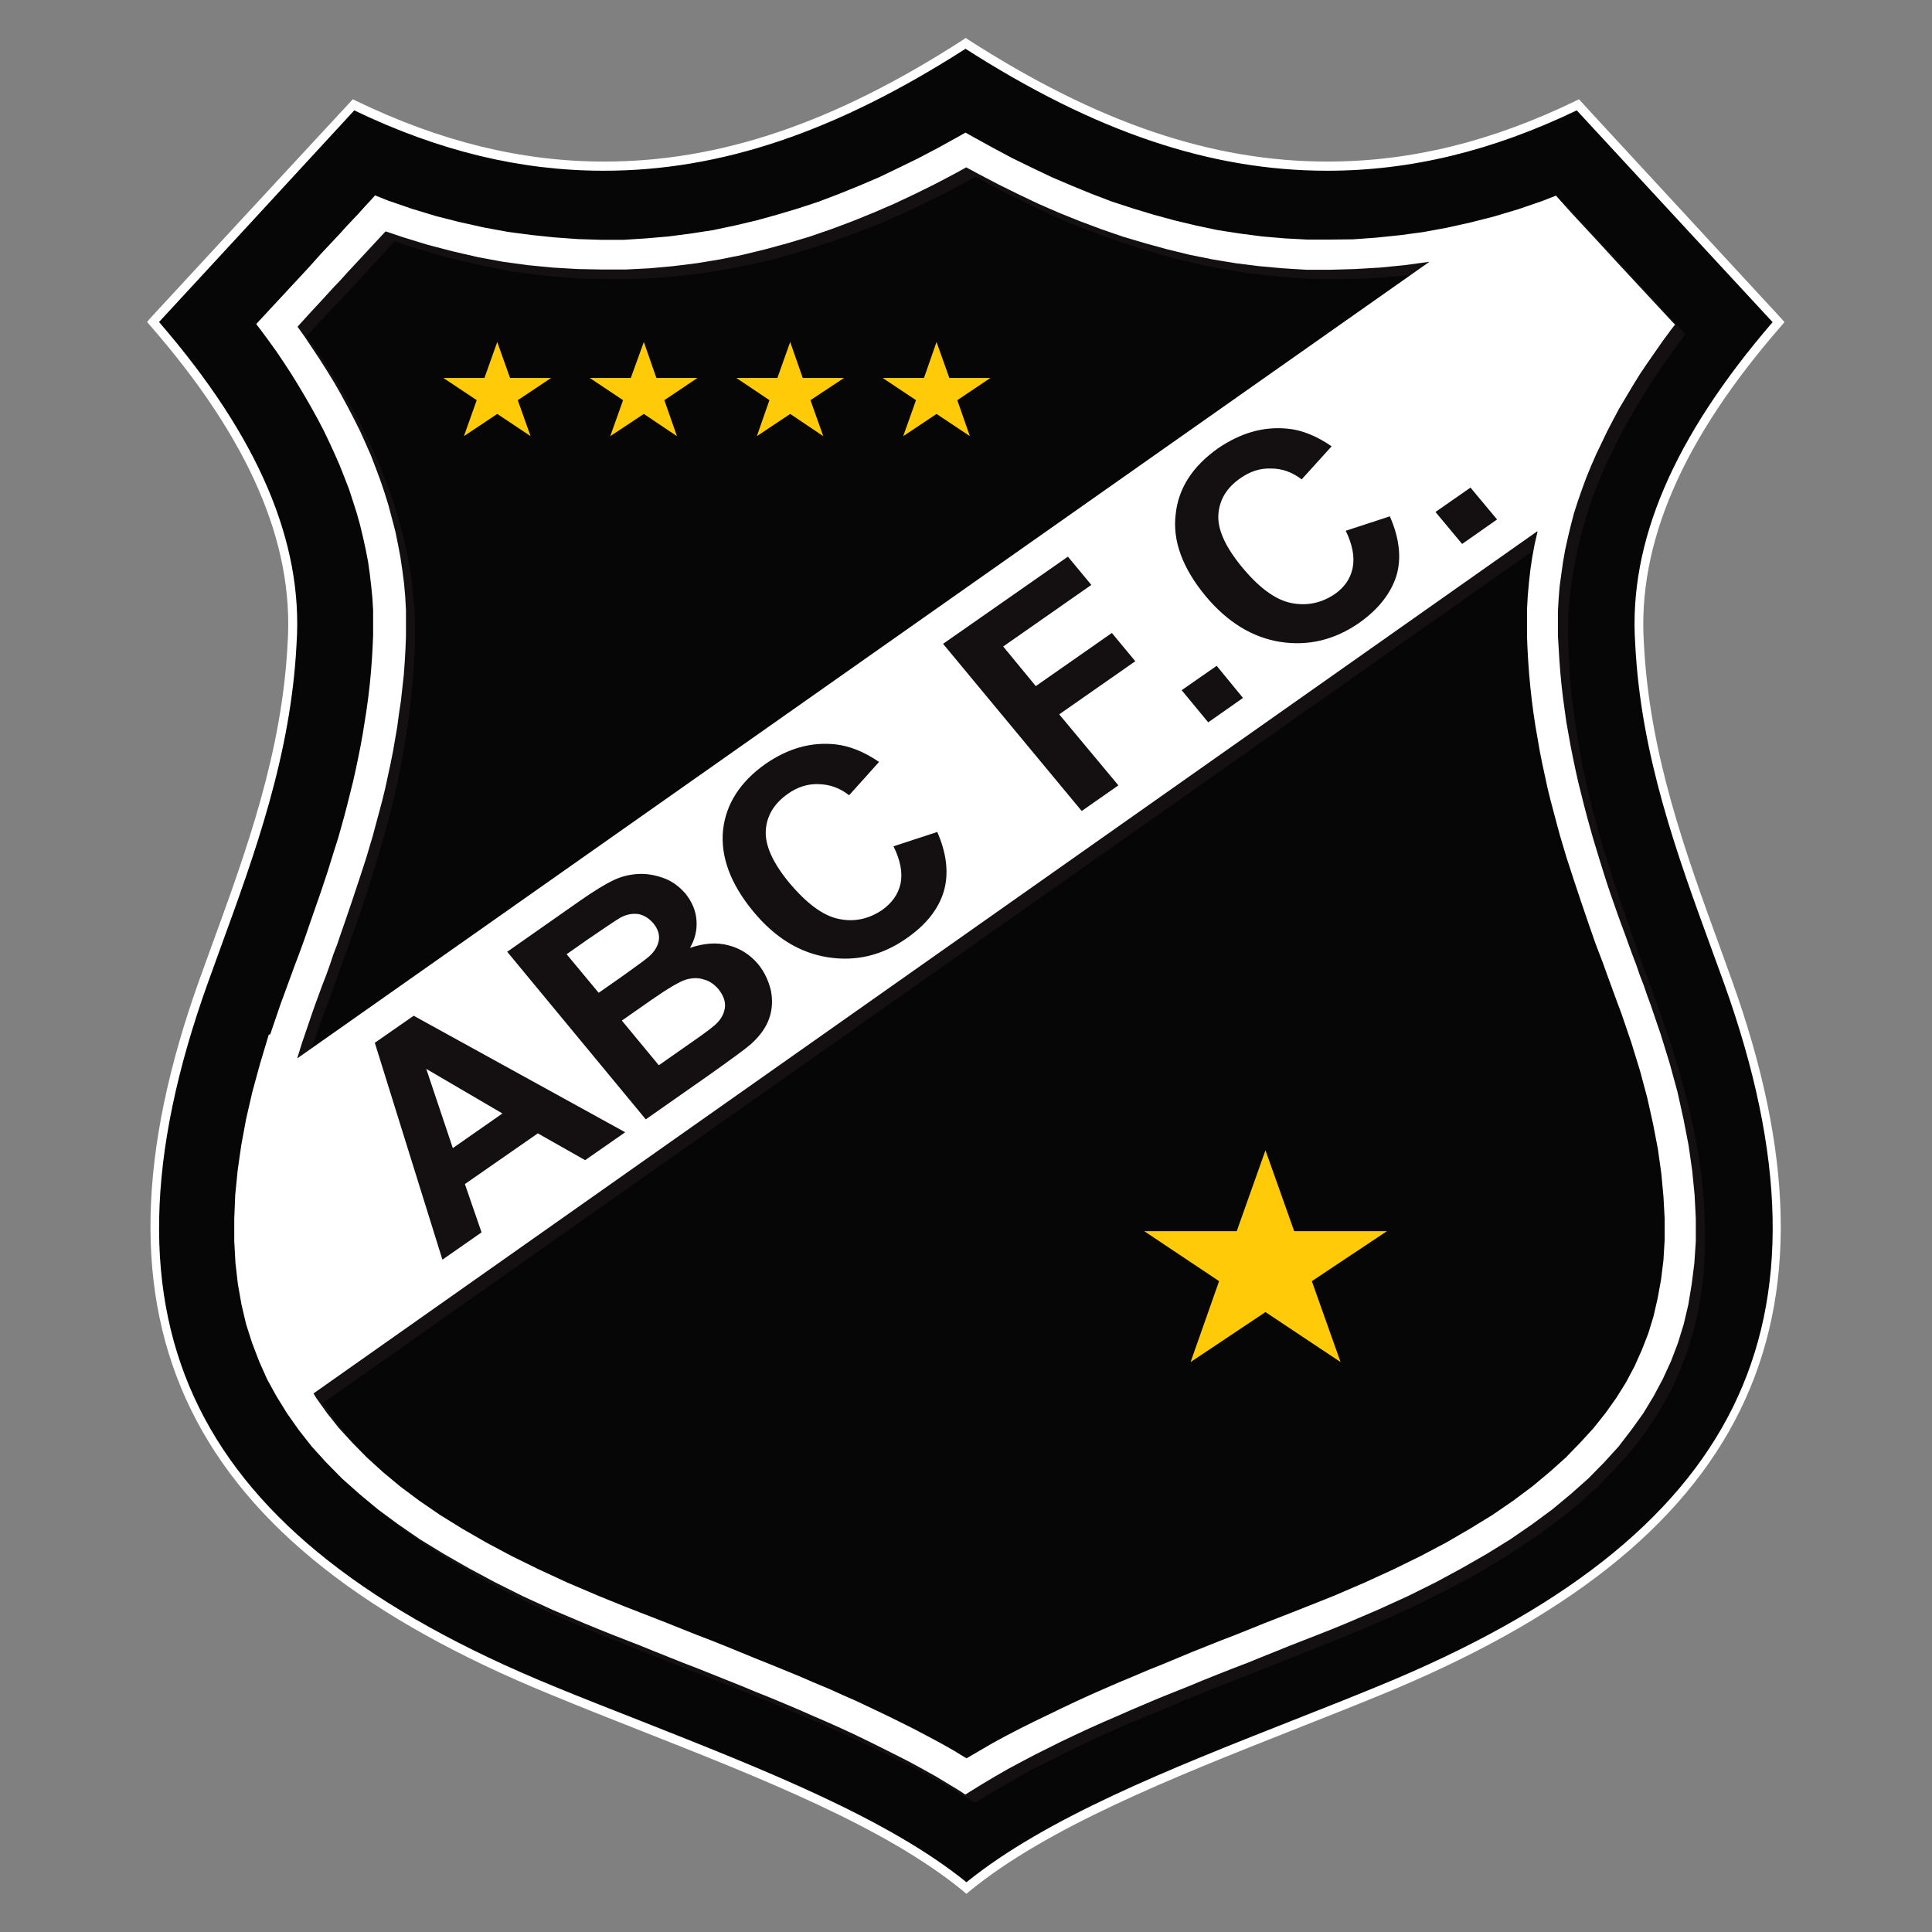
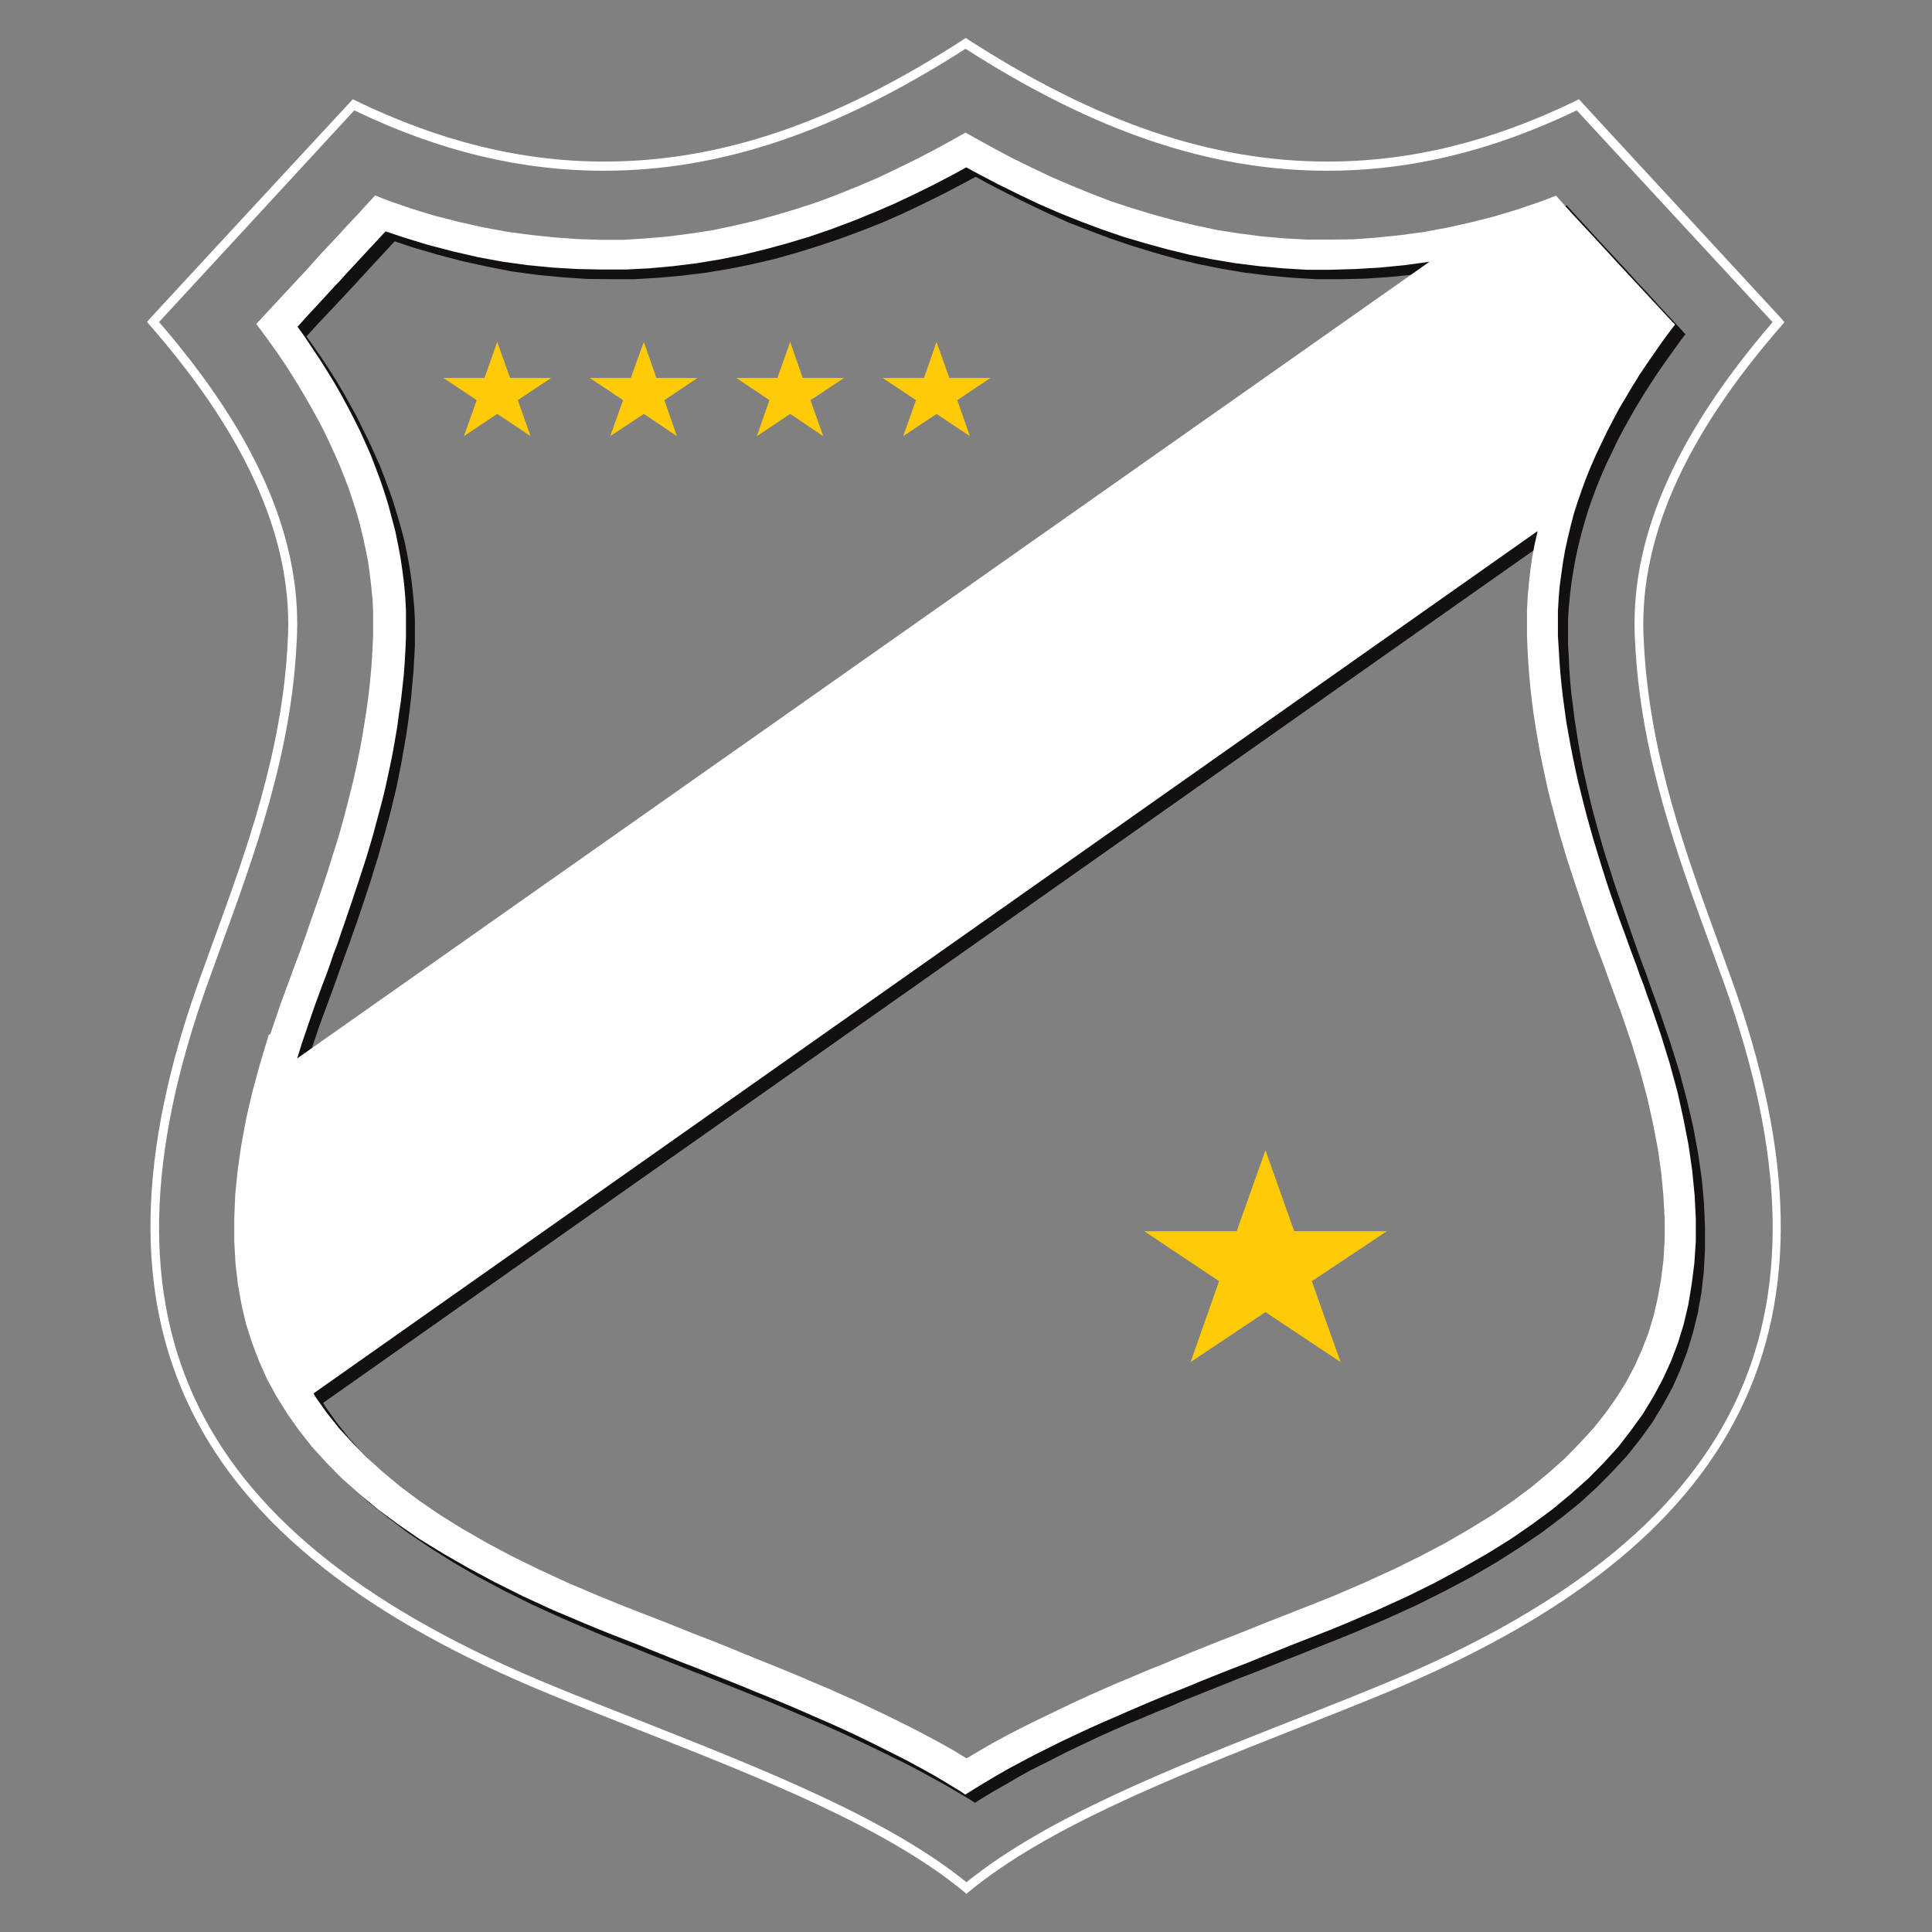
<svg xmlns="http://www.w3.org/2000/svg" id="soccer_teams" data-name="soccer teams" width="80" height="80" viewBox="0 0 80 80">
  <rect x="0" y="0" width="80" height="80" fill="#808080" stroke="none" />
  <defs>
    <style>
      .cls-1 {
        fill: #070606;
      }

      .cls-1, .cls-2, .cls-3, .cls-4 {
        stroke-width: 0px;
      }

      .cls-2 {
        fill: #ffca07;
      }

      .cls-3 {
        fill: #141011;
      }

      .cls-4 {
        fill: #fff;
      }
    </style>
  </defs>
  <g id="abc">
    <g>
-       <path class="cls-1" d="M40.02,78.18c-4.03-3.33-10.91-5.62-17.17-8.19-15.04-6.16-19.55-15.06-14.42-29.37,1.57-4.35,3.4-8.86,3.66-13.99.29-4.43-1.89-8.86-5.76-13.3,2.77-2.99,5.54-6,8.31-9,9.65,4.68,17.78,2.33,25.35-2.54,7.58,4.87,15.7,7.22,25.35,2.54,2.77,3,5.54,6,8.31,9-3.87,4.44-6.05,8.87-5.76,13.3.26,5.13,2.09,9.63,3.66,13.99,5.13,14.3.63,23.21-14.42,29.37-6.26,2.57-13.09,4.87-17.11,8.19" />
      <path class="cls-4" d="M40.02,78.42l-.12-.1c-3.22-2.66-8.41-4.7-13.43-6.68-1.22-.48-2.48-.98-3.69-1.48-15.17-6.21-19.64-15.34-14.52-29.6.17-.47.34-.94.51-1.41,1.43-3.92,2.91-7.98,3.14-12.52.27-4.14-1.59-8.45-5.71-13.17l-.11-.13.11-.13c2.46-2.66,4.92-5.33,7.39-7.99l1.02-1.1.12.06c3.5,1.69,6.86,2.52,10.29,2.52,4.8,0,9.53-1.6,14.87-5.05l.1-.07.1.07c5.35,3.44,10.08,5.05,14.88,5.05,3.43,0,6.79-.82,10.29-2.52l.12-.06.92,1c2.49,2.7,4.99,5.4,7.48,8.1l.11.13-.11.13c-4.12,4.72-5.98,9.03-5.71,13.17.23,4.58,1.72,8.66,3.16,12.61.16.44.32.88.48,1.33,5.12,14.26.64,23.39-14.53,29.6-1.19.49-2.41.97-3.6,1.44-5.03,1.99-10.23,4.05-13.47,6.72l-.11.1h0ZM6.59,13.34c4.11,4.75,5.97,9.11,5.69,13.31-.23,4.6-1.72,8.68-3.16,12.63-.17.47-.34.94-.51,1.41-2.57,7.15-2.69,12.9-.37,17.59,2.31,4.67,7.11,8.44,14.68,11.54,1.21.5,2.47.99,3.69,1.47,4.98,1.97,10.14,4,13.41,6.65,3.29-2.67,8.46-4.71,13.45-6.68,1.19-.47,2.41-.95,3.6-1.44,7.57-3.1,12.37-6.87,14.68-11.54,2.32-4.69,2.2-10.44-.37-17.59-.16-.44-.32-.88-.48-1.32-1.45-3.97-2.96-8.08-3.19-12.72-.28-4.2,1.59-8.55,5.69-13.31-2.46-2.65-4.91-5.31-7.37-7.97l-.74-.8c-3.5,1.68-6.88,2.5-10.33,2.5-4.84,0-9.61-1.61-14.98-5.05-5.37,3.44-10.13,5.05-14.98,5.05-3.44,0-6.82-.81-10.33-2.5l-.83.9c-2.42,2.63-4.85,5.26-7.27,7.88" />
      <polygon class="cls-2" points="20.59 14.16 21.12 15.65 22.82 15.65 21.44 16.57 21.97 18.06 20.59 17.14 19.21 18.06 19.74 16.57 18.36 15.65 20.06 15.65 20.59 14.16" />
      <polygon class="cls-2" points="26.66 14.16 27.18 15.65 28.88 15.65 27.51 16.57 28.03 18.06 26.66 17.14 25.27 18.06 25.8 16.57 24.42 15.65 26.12 15.65 26.66 14.16" />
      <polygon class="cls-2" points="32.72 14.16 33.24 15.65 34.95 15.65 33.56 16.57 34.09 18.06 32.72 17.14 31.34 18.06 31.86 16.57 30.49 15.65 32.19 15.65 32.72 14.16" />
      <polygon class="cls-2" points="38.78 14.16 39.31 15.65 41.01 15.65 39.64 16.57 40.16 18.06 38.78 17.14 37.4 18.06 37.93 16.57 36.55 15.65 38.26 15.65 38.78 14.16" />
      <polygon class="cls-2" points="52.4 47.63 53.59 50.98 57.43 50.98 54.32 53.05 55.51 56.4 52.4 54.33 49.3 56.4 50.48 53.05 47.38 50.98 51.21 50.98 52.4 47.63" />
      <path class="cls-3" d="M11.59,43.22l.43-1.26.14-.39.15-.41.15-.41.15-.41.15-.42.15-.41.15-.43.15-.42.15-.44.16-.44.15-.43.15-.44.14-.44.14-.45.14-.45.14-.46.14-.46.12-.47.13-.47.12-.47.12-.49.11-.48.11-.49.1-.49.09-.5.08-.51.07-.51.08-.51.06-.52.05-.52.04-.53.03-.51.02-.48v-.51s0-.52,0-.52l-.03-.51-.04-.52-.06-.51-.07-.5-.1-.5-.1-.5-.13-.49-.14-.5-.15-.5-.16-.49-.19-.48-.19-.49-.21-.48-.22-.48-.23-.48-.25-.47-.26-.47-.27-.47-.28-.46-.29-.47-.3-.46-.31-.46-.33-.46-.34-.46-.17-.22.09-.1.26-.28.26-.29.52-.56.26-.29.26-.28.52-.56.25-.28.26-.28.78-.84.26-.28.52-.57.26-.28.26-.28.16-.18.55.22,1,.33.99.31.99.26.99.22.98.18.98.14.96.1.97.06.95.02h.95s.94-.05.94-.05l.93-.09.92-.12.9-.15.9-.18.89-.2.88-.25.86-.26.86-.29.84-.31.83-.34.82-.35.82-.38.8-.4.8-.42.79-.43.39-.23.38.23.79.43.79.42.8.4.82.38.82.35.83.34.85.31.86.29.86.26.88.25.89.2.9.18.9.15.92.12.93.09.94.04h.94s.96,0,.96,0l.96-.06.97-.1.97-.14.98-.18.98-.22.99-.26.99-.31.99-.33.55-.22.42.46.26.28.78.85.26.28.78.84.25.28.78.84.26.29.78.84.26.28.09.1-.17.22-.33.46-.33.46-.32.46-.3.46-.3.47-.28.46-.27.47-.26.47-.25.47-.23.49-.23.47-.21.48-.2.49-.18.48-.17.49-.15.5-.14.5-.12.49-.11.5-.09.5-.08.5-.06.51-.05.52-.03.51v.52s0,.51,0,.51l.03.48.02.51.04.54.05.52.07.52.06.51.08.51.08.51.09.5.09.49.11.49.11.48.11.48.12.47.13.48.13.46.13.46.14.45.15.46.14.45.15.44.15.44.15.43.15.44.15.44.15.42.15.43.15.41.16.42.14.41.15.41.15.41.14.39.43,1.26.37,1.19.31,1.17.26,1.12.2,1.09.15,1.05.09,1.01.04.97v.94l-.05.91-.1.87-.15.84-.2.81-.24.79-.29.76-.33.74-.39.71-.43.71-.5.69-.53.67-.61.66-.65.66-.71.65-.77.62-.84.63-.9.61-.96.61-1.03.6-1.09.58-1.16.58-1.23.56-1.31.56-.56.23-.58.23-.58.23-.59.24-.59.23-.6.24-.6.24-.6.23-.6.24-.6.24-.6.24-.6.24-.6.26-.59.24-.59.25-.59.24-.59.26-.58.26-.57.27-.57.27-.56.28-.55.28-.56.28-.54.3-.53.31-.53.3-.52.32-.19.12-.2-.13-.52-.31-.53-.31-.53-.29-.55-.3-.55-.29-.56-.27-.56-.28-.57-.27-.57-.27-.59-.27-.58-.26-.59-.25-.59-.25-.59-.25-.6-.25-.6-.24-.6-.24-.6-.24-.6-.24-.6-.23-.6-.24-.6-.24-.59-.23-.59-.24-.58-.23-.58-.23-.56-.23-1.31-.56-1.23-.56-1.17-.58-1.09-.58-1.03-.6-.97-.61-.9-.61-.83-.63-.78-.62-.71-.65-.66-.66-.59-.66-.54-.67-.49-.69-.43-.71-.38-.71-.34-.74-.29-.76-.24-.79-.2-.81-.15-.84-.11-.87-.04-.91v-.94s.04-.97.04-.97l.1-1.01.15-1.05.2-1.09.26-1.12.31-1.17.38-1.18h0ZM64.04,22.41L13.38,58.09l.11.18.44.62.5.63.54.6.61.61.66.6.73.6.79.59.86.59.92.58.99.57,1.05.56,1.12.55,1.19.54,1.29.55.54.22.57.23.59.23.59.24.59.22.6.24.6.24.6.23.6.23.6.24.6.24.61.24.6.25.6.25.6.26.6.26.6.26.59.27.59.28.59.27.57.28.58.29.57.29.56.3.56.31.53.31.52-.31.55-.31.57-.31.56-.29.58-.29.57-.28.58-.28.59-.28.59-.27.59-.26.6-.26.6-.25.6-.25.6-.25.6-.25.6-.24.6-.24.6-.24.6-.23.59-.24.6-.24.59-.22.58-.24.58-.23.58-.23.55-.22,1.28-.55,1.19-.54,1.13-.55,1.05-.56.98-.57.92-.58.85-.59.79-.59.72-.6.66-.6.61-.61.55-.6.49-.63.44-.62.4-.64.35-.66.3-.66.27-.69.22-.71.18-.74.14-.77.1-.81.05-.84v-.87s-.05-.92-.05-.92l-.09-.96-.15-1-.19-1.04-.25-1.08-.3-1.13-.35-1.16-.43-1.23-.13-.37-.15-.41-.15-.41-.15-.41-.15-.42-.16-.42-.15-.43-.16-.42-.15-.44-.16-.44-.16-.44-.14-.45-.15-.45-.14-.47-.15-.46-.14-.47-.14-.47-.14-.47-.13-.49-.13-.49-.12-.5-.11-.5-.11-.51-.11-.5-.09-.52-.09-.52-.08-.53-.07-.53-.06-.53-.05-.55-.04-.55-.03-.53-.02-.51v-.55s0-.55,0-.55l.04-.55.05-.55.06-.54.08-.54.1-.54.11-.5h0ZM12.66,44.26L59.59,11.23l-1.03.14-1.03.1-1.02.07-1.01.02h-1.01s-.99-.06-.99-.06l-.98-.09-.97-.12-.96-.16-.95-.19-.93-.22-.92-.26-.91-.28-.89-.3-.88-.33-.87-.34-.85-.38-.84-.4-.83-.41-.83-.43-.49-.27-.5.27-.82.43-.83.41-.84.4-.86.38-.86.34-.89.33-.89.3-.9.28-.92.26-.94.22-.94.19-.97.16-.97.12-.98.09-1,.06h-.99s-1.01-.01-1.01-.01l-1.02-.07-1.03-.1-1.04-.14-1.03-.2-1.04-.23-1.03-.27-1.05-.31-.71-.24-.05.06-.52.56-.26.28-.78.85-.26.28-.26.28-.52.55-.27.29-.26.27-.47.52.28.39.33.48.32.48.31.49.29.49.28.5.27.49.25.51.25.5.23.51.23.51.2.52.19.51.18.52.16.53.15.52.14.53.11.54.1.54.08.54.06.54.05.55.03.55v.55s0,.55,0,.55l-.03.51-.03.53-.05.56-.05.54-.06.53-.07.53-.08.53-.09.52-.09.52-.1.5-.1.51-.12.5-.12.5-.13.49-.13.48-.14.48-.13.47-.15.47-.14.47-.15.46-.15.45-.15.45-.15.44-.16.44-.15.44-.16.43-.15.42-.15.42-.15.42-.15.41-.15.41-.15.4-.14.38-.42,1.23-.2.69h0Z" />
      <path class="cls-4" d="M11.19,42.83l.43-1.26.14-.38.15-.41.15-.41.15-.41.16-.42.15-.41.15-.42.15-.44.15-.43.15-.43.15-.43.15-.45.15-.45.14-.45.14-.45.15-.47.13-.46.13-.47.12-.46.12-.48.12-.48.11-.49.1-.48.1-.5.09-.5.08-.5.08-.51.07-.51.06-.52.05-.52.04-.52.03-.53.02-.48v-.51s0-.51,0-.51l-.03-.52-.05-.5-.06-.51-.07-.5-.1-.51-.11-.5-.12-.5-.14-.5-.16-.5-.16-.49-.19-.49-.19-.48-.21-.48-.22-.48-.23-.48-.25-.48-.26-.47-.27-.47-.28-.47-.29-.47-.3-.46-.31-.46-.33-.46-.34-.46-.17-.22.09-.1.26-.28.26-.28.52-.56.26-.28.26-.28.52-.56.25-.28.26-.29.78-.83.26-.29.52-.55.26-.29.26-.28.16-.18.55.22.99.34.99.3.99.25.99.22.98.18.98.13.96.1.97.07.95.03h.95s.94-.06.94-.06l.92-.08.92-.12.91-.14.9-.19.89-.21.87-.24.87-.26.85-.28.84-.32.84-.34.82-.35.81-.39.8-.39.8-.42.78-.43.39-.22.39.22.78.43.79.42.8.39.82.39.82.35.83.34.84.32.86.28.86.26.88.24.88.21.9.19.91.14.92.12.93.08.94.05h.95s.95-.01.95-.01l.96-.07.97-.1.97-.13.98-.18.99-.22.98-.25,1-.3.99-.34.56-.22.41.46.26.29.78.84.26.28.78.85.26.28.78.84.26.28.78.84.26.28.1.1-.17.22-.34.46-.32.46-.32.46-.31.46-.29.47-.28.47-.28.47-.25.47-.25.48-.23.48-.23.48-.21.48-.2.49-.18.49-.17.49-.16.5-.13.5-.12.5-.11.5-.09.51-.07.5-.07.51-.04.5-.03.52v.51s0,.51,0,.51l.03.48.03.51.04.53.05.52.06.52.07.51.07.51.09.5.09.5.1.5.1.48.11.49.12.48.12.48.12.46.13.47.13.46.14.46.14.46.14.45.14.44.15.45.15.43.15.43.16.44.16.43.15.42.15.41.16.42.14.41.16.41.14.41.14.38.43,1.26.37,1.2.32,1.17.25,1.13.21,1.08.15,1.05.1,1.01.05.98v.94s-.06.9-.06.9l-.11.87-.14.85-.19.81-.24.78-.29.76-.34.74-.38.71-.43.71-.49.68-.53.69-.6.66-.65.66-.72.64-.77.64-.84.62-.9.62-.97.6-1.03.59-1.09.59-1.17.58-1.23.56-1.31.56-.56.23-.58.23-.59.23-.59.23-.59.24-.6.24-.59.24-.6.23-.61.24-.6.24-.6.25-.6.24-.6.24-.59.25-.59.25-.59.26-.58.25-.58.26-.58.27-.57.27-.56.28-.56.28-.55.29-.54.29-.54.31-.52.31-.52.32-.19.12-.19-.13-.51-.31-.53-.32-.54-.3-.55-.3-.55-.28-.56-.28-.56-.28-.56-.27-.58-.27-.58-.26-.58-.25-.59-.26-.59-.25-.6-.25-.6-.24-.6-.25-.6-.24-.6-.24-.6-.24-.6-.23-.6-.24-.6-.24-.59-.24-.59-.23-.59-.23-.57-.23-.56-.23-1.32-.56-1.22-.56-1.16-.58-1.1-.59-1.03-.59-.98-.6-.9-.62-.84-.62-.77-.64-.72-.64-.65-.66-.6-.66-.54-.69-.48-.68-.44-.71-.39-.71-.33-.74-.29-.76-.25-.78-.19-.81-.15-.85-.1-.87-.05-.9v-.94s.04-.98.04-.98l.1-1.01.15-1.05.2-1.08.26-1.13.32-1.17.36-1.2h.01ZM63.64,22.01L12.98,57.7l.11.18.44.62.5.63.55.6.61.62.66.6.72.6.79.59.86.59.92.57.99.57,1.05.56,1.12.55,1.19.55,1.29.55.54.22.57.23.59.23.59.23.59.23.6.24.6.24.6.23.6.24.61.25.61.25.6.24.61.25.61.25.6.26.6.25.6.27.59.26.59.28.59.28.57.28.58.29.57.3.56.3.55.31.52.32.53-.31.55-.32.57-.31.56-.29.58-.29.58-.28.58-.28.59-.28.59-.27.59-.26.6-.26.6-.25.61-.26.6-.24.6-.25.6-.25.6-.24.6-.24.6-.23.6-.24.59-.24.59-.23.59-.23.58-.23.58-.23.55-.22,1.28-.55,1.2-.55,1.12-.55,1.06-.56.98-.57.93-.57.86-.59.79-.59.72-.6.67-.6.6-.62.55-.6.5-.63.44-.62.4-.64.35-.66.3-.67.27-.69.22-.72.17-.74.14-.77.1-.81.05-.84v-.88l-.05-.92-.09-.96-.14-1-.2-1.04-.24-1.08-.3-1.12-.36-1.17-.42-1.23-.14-.37-.15-.41-.15-.41-.15-.41-.15-.42-.16-.42-.16-.42-.15-.43-.15-.43-.15-.44-.15-.44-.15-.45-.15-.45-.15-.46-.15-.46-.14-.47-.14-.47-.13-.48-.13-.49-.13-.49-.12-.49-.11-.51-.11-.51-.1-.5-.09-.52-.09-.52-.08-.53-.07-.53-.06-.54-.05-.54-.04-.55-.03-.53-.02-.5v-.56s0-.55,0-.55l.03-.55.05-.56.06-.54.08-.54.1-.53.12-.52h0ZM12.26,43.86L59.19,10.84l-1.03.14-1.02.1-1.02.06-1.02.03h-1s-.98-.06-.98-.06l-.99-.09-.96-.12-.97-.16-.94-.19-.94-.23-.91-.25-.91-.27-.9-.31-.88-.33-.87-.35-.85-.37-.84-.4-.83-.41-.82-.43-.5-.27-.49.27-.82.43-.83.41-.85.4-.86.37-.86.35-.88.33-.9.31-.9.27-.92.25-.94.23-.94.19-.97.16-.97.12-.98.09-.99.05h-.99s-1.01-.02-1.01-.02l-1.02-.06-1.03-.1-1.03-.14-1.03-.19-1.04-.24-1.04-.27-1.04-.32-.71-.24-.06.06-.52.56-.26.28-.78.84-.26.29-.26.27-.52.57-.26.28-.26.28-.47.52.28.39.32.48.32.48.31.49.3.49.28.49.27.5.26.5.25.5.23.51.22.5.2.52.19.51.18.53.16.52.14.53.14.53.11.54.1.53.08.54.07.54.05.56.03.55v.55s0,.56,0,.56l-.02.5-.03.53-.04.55-.06.54-.06.54-.08.53-.07.53-.09.52-.09.52-.1.5-.11.51-.11.51-.12.49-.13.49-.13.48-.13.49-.14.47-.14.47-.15.46-.15.46-.15.45-.15.45-.15.44-.15.44-.15.43-.15.44-.16.42-.14.42-.15.42-.16.41-.15.41-.15.41-.13.37-.42,1.23-.21.68h0Z" />
-       <path class="cls-3" d="M25.88,46.89l-1.65,1.15-1.96-1.11-3.02,2.1.69,2-1.62,1.13-2.8-8.98,1.61-1.12,8.75,4.82h0ZM20.81,46.11l-3.16-1.85,1.1,3.28,2.05-1.43ZM20.99,39.42l3.01-2.11c.6-.42,1.06-.7,1.4-.86.33-.16.67-.24,1.02-.26.35-.02.7.04,1.06.17.36.13.65.35.91.65.26.33.42.69.45,1.09.03.41-.06.79-.27,1.15.56-.19,1.09-.24,1.58-.11.49.12.91.39,1.24.78.26.32.43.68.53,1.09.08.4.06.8-.07,1.16-.13.38-.38.72-.75,1.06-.23.2-.83.64-1.79,1.32l-2.57,1.8-5.73-6.93h0ZM23.46,39.51l1.33,1.6,1-.7c.58-.42.95-.68,1.08-.8.24-.21.37-.44.41-.67.04-.24-.04-.48-.22-.7-.18-.21-.38-.34-.62-.39-.24-.03-.49,0-.77.16-.16.09-.6.39-1.32.88l-.87.61h0ZM25.75,42.26l1.53,1.85,1.4-.98c.55-.38.89-.64,1.01-.77.19-.19.3-.41.33-.66.02-.25-.07-.49-.27-.74-.17-.2-.37-.34-.6-.4-.23-.08-.48-.07-.74,0-.26.08-.74.36-1.43.84l-1.23.86h0ZM36.98,35.05l1.83-.6c.4.91.48,1.74.27,2.46-.22.74-.74,1.39-1.55,1.95-1,.7-2.08.96-3.24.78-1.17-.18-2.2-.81-3.1-1.9-.95-1.15-1.36-2.28-1.25-3.37.12-1.08.71-2,1.76-2.74.93-.64,1.87-.91,2.87-.81.59.06,1.2.3,1.83.73l-1.24,1.38c-.38-.3-.8-.45-1.26-.46-.45-.02-.89.12-1.29.41-.55.39-.86.89-.9,1.5-.04.61.28,1.33.96,2.16.73.87,1.41,1.38,2.06,1.51.65.14,1.25,0,1.8-.37.4-.29.66-.64.76-1.09.09-.44,0-.96-.29-1.54M44.79,33.58l-5.74-6.92,5.17-3.61.97,1.17-3.65,2.55,1.35,1.64,3.15-2.2.97,1.17-3.15,2.2,2.45,2.94-1.53,1.07h0ZM50.03,29.91l-1.1-1.33,1.45-1.01,1.09,1.33-1.44,1.01h0ZM55.72,21.98l1.83-.6c.4.91.49,1.74.27,2.47-.23.72-.74,1.38-1.55,1.95-1,.69-2.08.96-3.25.78-1.16-.18-2.2-.82-3.1-1.9-.95-1.15-1.37-2.28-1.24-3.37.11-1.09.7-2,1.76-2.75.93-.63,1.87-.91,2.87-.81.59.05,1.2.3,1.83.73l-1.24,1.37c-.38-.29-.8-.45-1.26-.45-.46-.02-.88.12-1.29.41-.56.39-.86.89-.9,1.5-.04.6.28,1.32.96,2.15.72.88,1.41,1.38,2.06,1.51.65.13,1.25,0,1.8-.37.4-.28.65-.64.74-1.08.09-.44,0-.96-.29-1.55M60.54,22.52l-1.1-1.32,1.45-1.01,1.1,1.32-1.44,1.01h0Z" />
    </g>
  </g>
</svg>